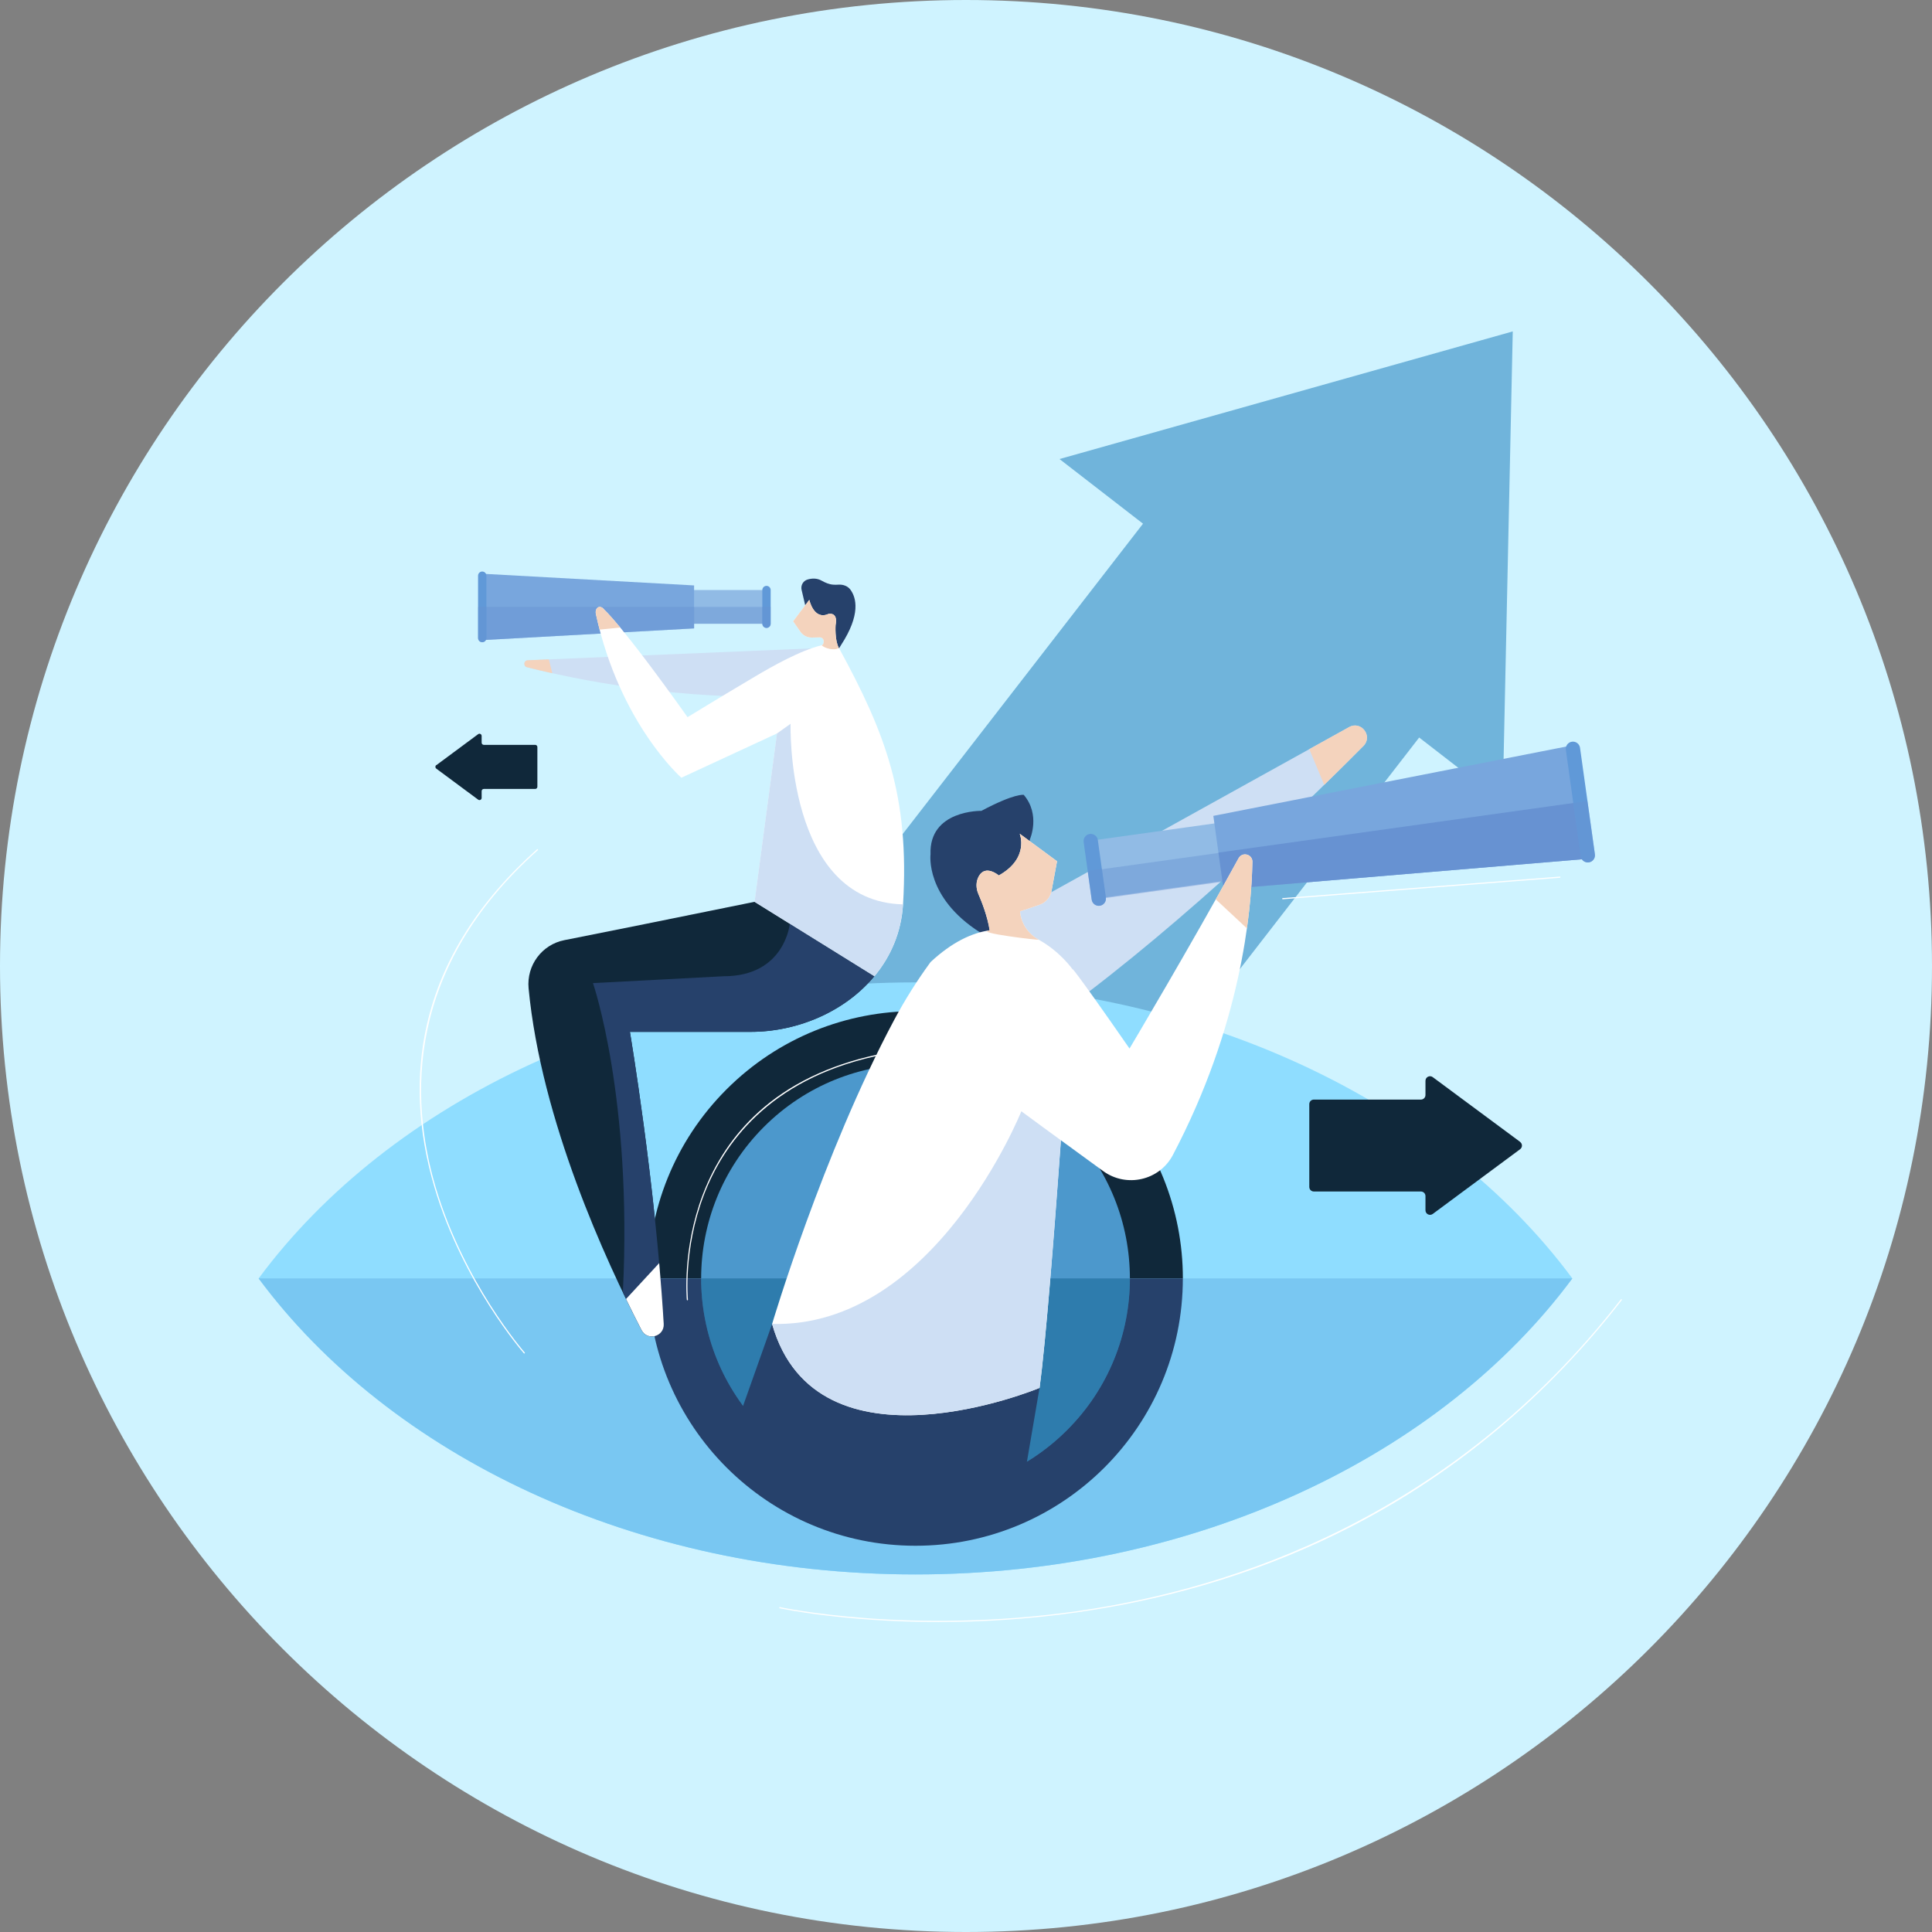
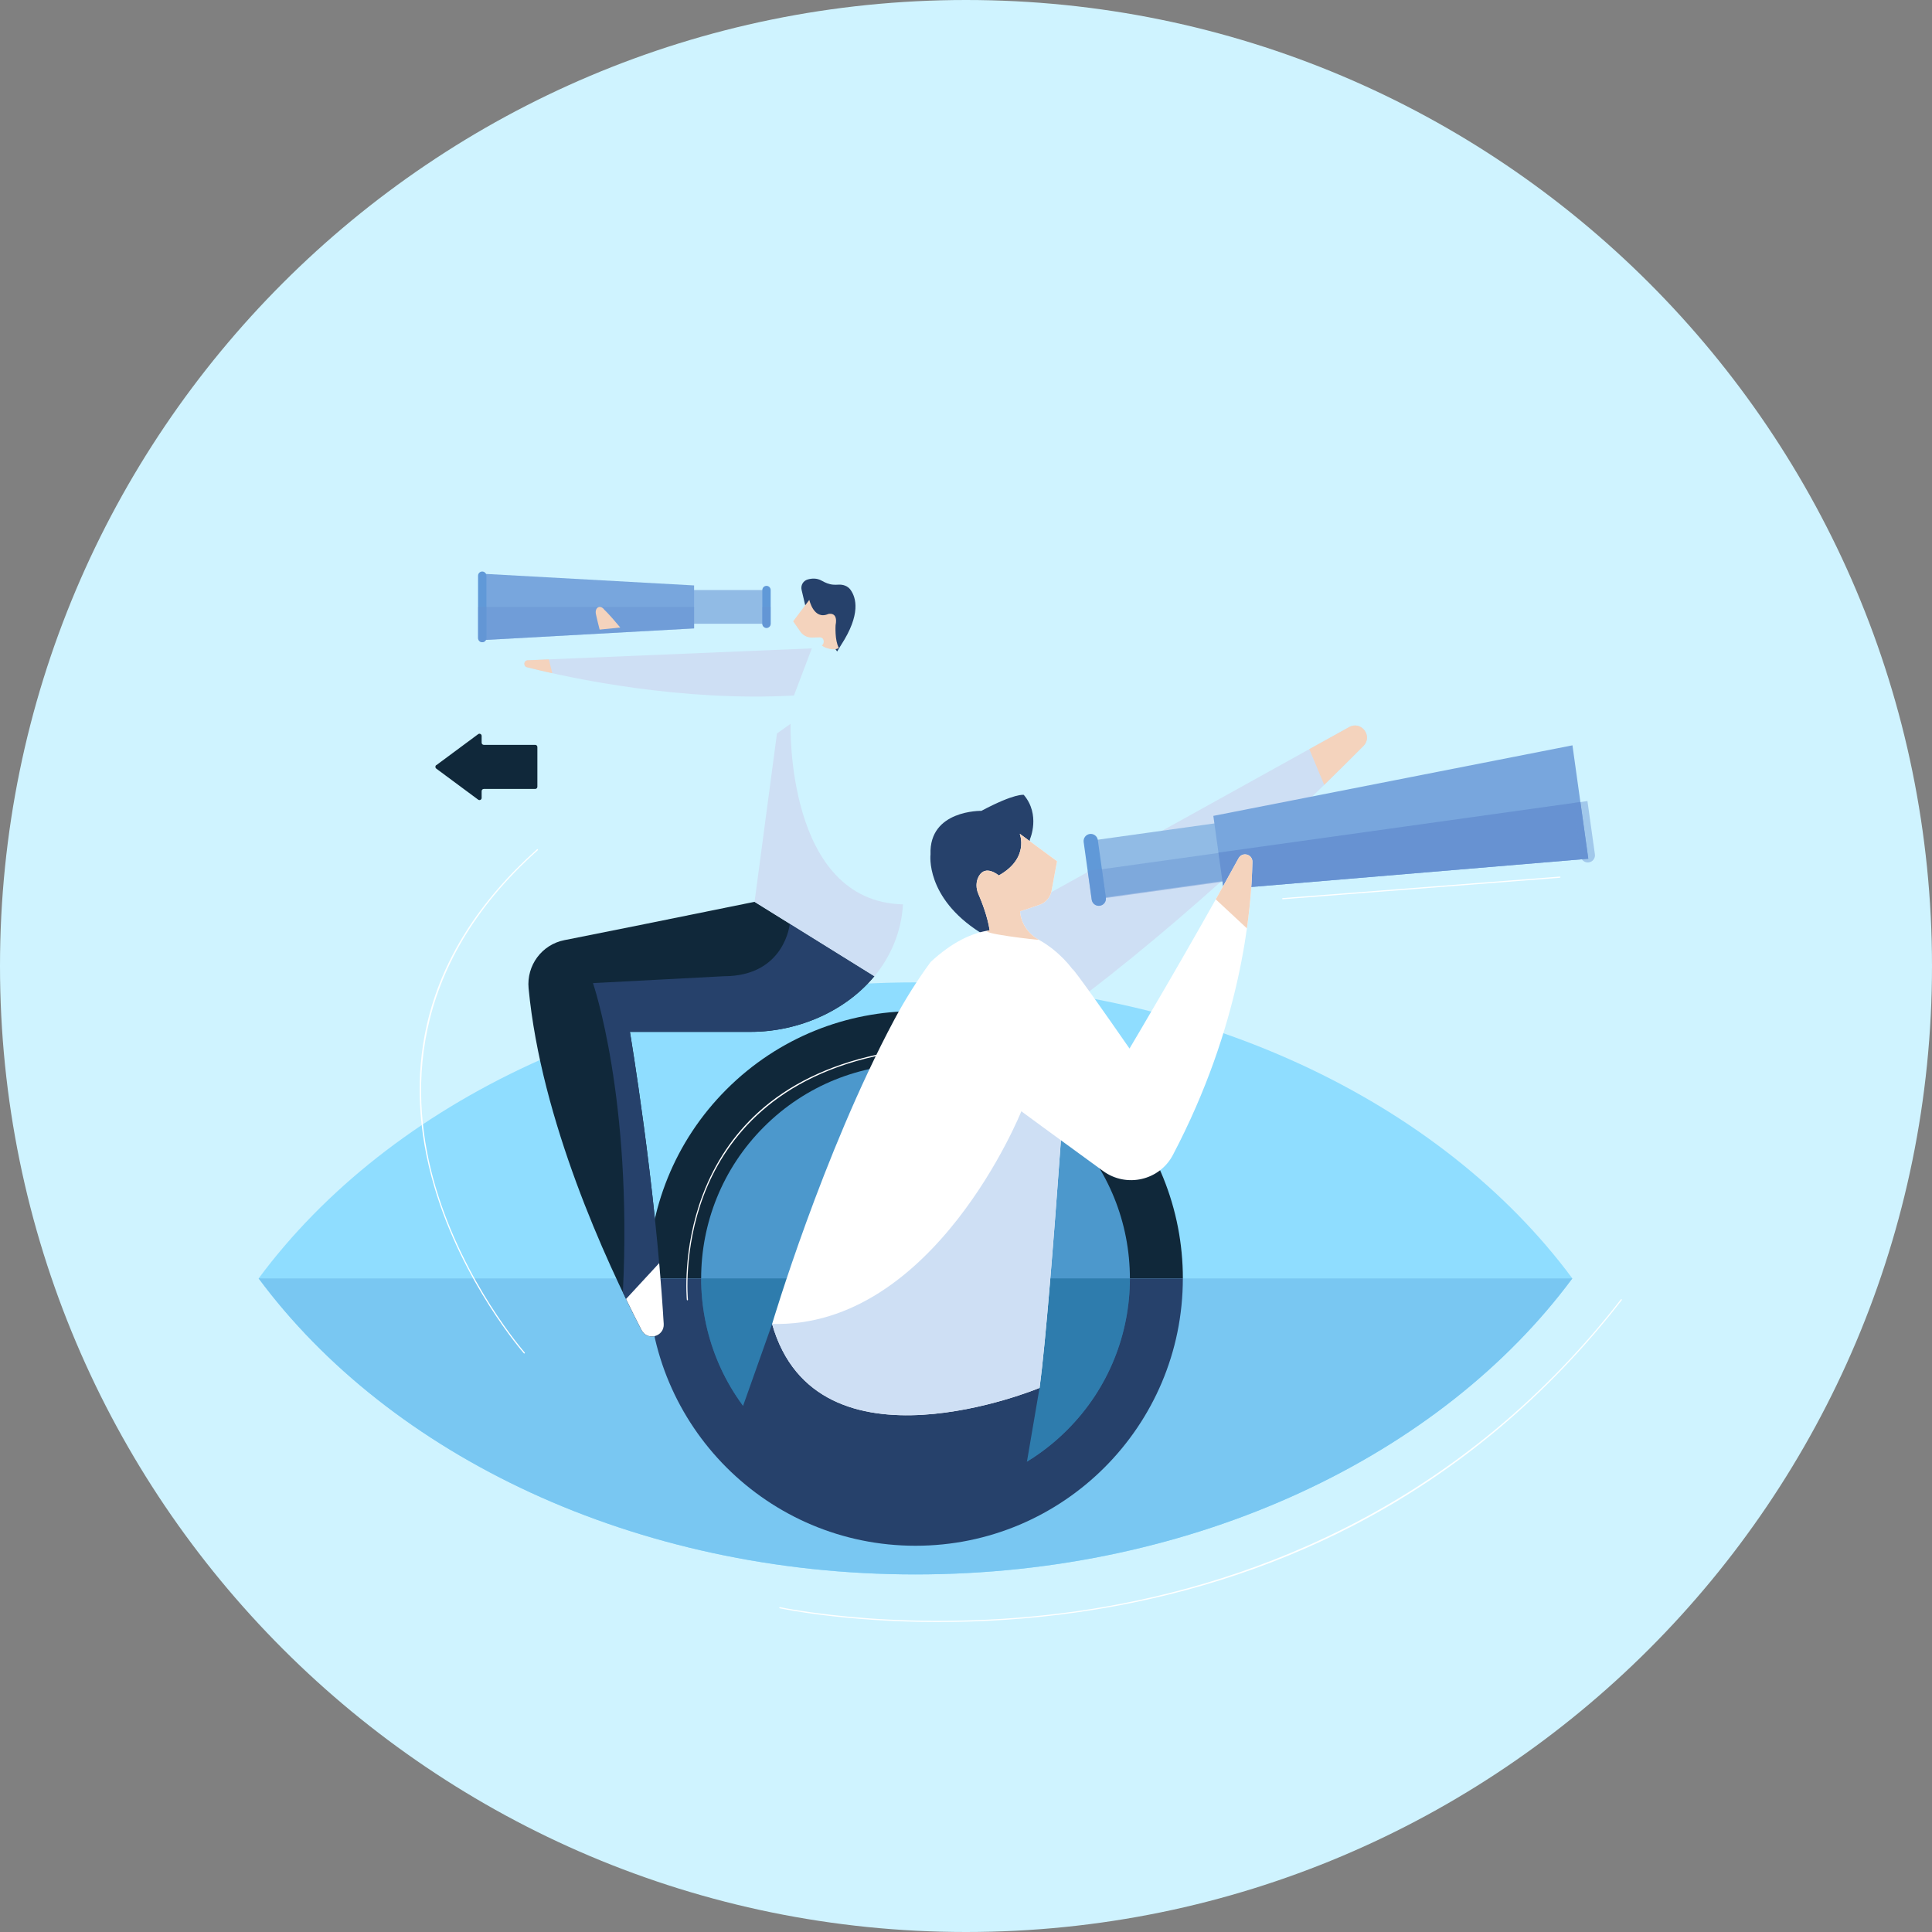
<svg xmlns="http://www.w3.org/2000/svg" width="240" height="240" viewBox="0 0 240 240" fill="none">
  <rect x="0" y="0" width="240" height="240" fill="#808080" stroke="none" />
  <g id="Group 458">
    <path id="Vector" d="M240 120C240 53.726 186.274 0 120 0C53.726 0 0 53.726 0 120C0 186.274 53.726 240 120 240C186.274 240 240 186.274 240 120Z" fill="#CFF3FF" />
-     <path id="Vector_2" d="M187.92 41.169L131.616 57.024L141.989 65.054L69.807 158.27L104.117 184.833L176.295 91.617L186.667 99.648L187.92 41.169Z" fill="#70B4DB" />
    <path id="Vector_3" d="M113.726 195.581C148.593 195.581 179.035 180.792 195.321 158.808C179.035 136.829 148.593 122.035 113.726 122.035C78.859 122.035 48.417 136.824 32.131 158.808C48.417 180.787 78.859 195.581 113.726 195.581Z" fill="#8FDDFF" />
    <path id="Vector_4" d="M137.213 182.298C150.183 169.328 150.183 148.3 137.213 135.33C124.244 122.36 103.215 122.36 90.246 135.33C77.276 148.3 77.276 169.328 90.246 182.298C103.215 195.268 124.244 195.268 137.213 182.298Z" fill="#10283A" />
    <path id="Vector_5" d="M113.726 195.581C148.593 195.581 179.035 180.792 195.321 158.808H32.126C48.412 180.787 78.854 195.581 113.721 195.581H113.726Z" fill="#79C7F2" />
    <path id="Vector_6" d="M113.726 192.019C132.067 192.019 146.937 177.149 146.937 158.808H80.519C80.519 177.149 95.39 192.019 113.731 192.019H113.726Z" fill="#26416B" />
    <path id="Vector_7" d="M132.56 177.645C142.96 167.245 142.96 150.383 132.56 139.983C122.16 129.584 105.299 129.584 94.899 139.983C84.499 150.383 84.499 167.245 94.899 177.644C105.299 188.044 122.16 188.044 132.56 177.645Z" fill="#4C98CC" />
    <g id="Group" opacity="0.4">
      <path id="Vector_8" d="M113.726 185.443C128.433 185.443 140.356 173.52 140.356 158.812H87.096C87.096 173.52 99.019 185.443 113.726 185.443Z" fill="#00527F" />
    </g>
    <path id="Vector_9" d="M95.217 73.296H84.71V77.486H95.217V73.296Z" fill="#91BBE5" />
    <g id="Group_2" style="mix-blend-mode:multiply" opacity="0.44">
-       <path id="Vector_10" d="M95.217 75.394H84.71V77.486H95.217V75.394Z" fill="#6792D2" />
-     </g>
+       </g>
    <path id="Vector_11" d="M95.218 78.005C95.501 78.005 95.736 77.774 95.736 77.486V73.296C95.736 73.013 95.506 72.777 95.218 72.777C94.934 72.777 94.699 73.008 94.699 73.296V77.486C94.699 77.769 94.93 78.005 95.218 78.005Z" fill="#6099D8" />
    <path id="Vector_12" d="M86.223 78.062L59.904 79.516V71.27L86.223 72.724V78.062Z" fill="#78A6DD" />
    <g id="Group_3" style="mix-blend-mode:multiply" opacity="0.44">
      <path id="Vector_13" d="M95.218 78.005C95.501 78.005 95.736 77.774 95.736 77.486V75.394H94.704V77.486C94.704 77.769 94.934 78.005 95.222 78.005H95.218Z" fill="#6792D2" />
    </g>
    <g id="Group_4" style="mix-blend-mode:multiply" opacity="0.44">
      <path id="Vector_14" d="M86.223 75.394H59.904V79.517L86.223 78.062V75.394Z" fill="#6792D2" />
    </g>
    <path id="Vector_15" d="M59.904 79.781C60.187 79.781 60.422 79.551 60.422 79.263V71.516C60.422 71.232 60.192 70.997 59.904 70.997C59.621 70.997 59.386 71.228 59.386 71.516V79.263C59.386 79.546 59.616 79.781 59.904 79.781Z" fill="#6099D8" />
    <g id="Group_5" style="mix-blend-mode:multiply" opacity="0.44">
      <path id="Vector_16" d="M59.904 79.781C60.188 79.781 60.423 79.55 60.423 79.262V75.389H59.391V79.262C59.391 79.546 59.621 79.781 59.909 79.781H59.904Z" fill="#6792D2" />
    </g>
    <path id="Vector_17" d="M100.848 80.544L65.563 82.018C65.05 82.027 64.963 82.752 65.463 82.882C71.05 84.307 84.715 87.173 98.626 86.4L100.848 80.544Z" fill="#CEDFF4" />
    <path id="Vector_18" d="M100.027 75.192L99.576 73.272C99.447 72.715 99.773 72.149 100.32 71.99C100.824 71.842 101.467 71.789 102.072 72.135C102.514 72.384 102.989 72.591 103.498 72.629C103.699 72.643 103.915 72.648 104.146 72.629C104.722 72.591 105.303 72.787 105.643 73.253C106.363 74.237 106.963 76.32 104.472 80.141L103.992 80.933L100.027 75.197V75.192Z" fill="#26416B" />
-     <path id="Vector_19" d="M104.198 80.481C103.675 79.507 103.799 77.659 103.799 77.659C104.14 75.931 102.892 76.272 102.892 76.272C101.078 77.064 100.535 74.515 100.535 74.515L98.529 77.179L99.427 78.47C99.753 78.936 100.286 79.21 100.857 79.2C101.183 79.19 101.539 79.186 101.817 79.176C102.479 79.157 102.422 80.078 102.071 80.16C99.441 80.769 95.769 82.872 94.022 83.904C89.447 86.611 85.41 89.088 85.41 89.088C77.198 77.549 75.081 75.758 75.081 75.758C74.582 75.048 73.843 75.456 74.03 76.305C76.987 89.909 84.643 96.614 84.643 96.614L96.527 91.109L93.743 112.027L108.623 121.272C110.649 118.829 111.969 115.814 112.18 112.339C112.996 98.866 109.991 91.08 104.207 80.477L104.198 80.481Z" fill="white" />
    <path id="Vector_20" d="M108.614 121.272L93.734 112.027C83.64 114.091 75.091 115.8 70.104 116.789C67.301 117.345 65.395 119.933 65.664 122.779C67.229 139.181 75.235 156.59 79.699 165.23C80.424 166.632 82.541 166.036 82.45 164.462C81.418 146.985 78.249 128.179 78.249 128.179H93.245C99.912 128.179 106.617 124.896 109.982 119.352C109.574 120.024 109.113 120.667 108.614 121.272Z" fill="#10283A" />
    <path id="Vector_21" d="M89.904 121.272L73.661 122.126C73.661 122.126 78.572 136.339 77.376 160.55C78.212 162.297 78.999 163.876 79.7 165.23C80.424 166.632 82.541 166.036 82.45 164.462C81.418 146.99 78.25 128.184 78.25 128.184H93.245C99.101 128.184 104.986 125.649 108.61 121.272L98.112 114.749C98.112 114.749 97.517 121.272 89.9 121.272H89.904Z" fill="#26416B" />
    <path id="Vector_22" d="M109.032 120.729C109.128 120.6 109.234 120.48 109.325 120.35C109.234 120.48 109.128 120.605 109.032 120.729Z" fill="#26416B" />
    <path id="Vector_23" d="M109.325 120.35C109.556 120.028 109.776 119.692 109.983 119.352C109.776 119.692 109.556 120.024 109.325 120.35Z" fill="#26416B" />
    <path id="Vector_24" d="M112.171 112.344C97.565 111.994 98.208 89.914 98.208 89.914L96.518 91.114L93.734 112.032L108.614 121.277C110.64 118.834 111.96 115.819 112.171 112.344Z" fill="#CEDFF4" />
    <path id="Vector_25" d="M75.081 75.758C74.582 75.048 73.843 75.456 74.03 76.306C74.174 76.959 74.327 77.592 74.49 78.211L77.049 77.952C75.585 76.186 75.081 75.758 75.081 75.758Z" fill="#F4D3BD" />
    <path id="Vector_26" d="M68.175 81.912L65.568 82.022C65.055 82.032 64.968 82.757 65.467 82.886C66.331 83.107 67.387 83.362 68.607 83.63L68.179 81.912H68.175Z" fill="#F4D3BD" />
    <path id="Vector_27" d="M82.45 164.462C82.301 161.952 82.109 159.413 81.888 156.907L77.769 161.366C78.456 162.787 79.114 164.093 79.699 165.23C80.424 166.632 82.541 166.037 82.45 164.462Z" fill="white" />
    <path id="Vector_28" d="M104.198 80.481C103.675 79.507 103.8 77.659 103.8 77.659C104.14 75.931 102.892 76.272 102.892 76.272C101.078 77.064 100.536 74.515 100.536 74.515L98.529 77.179L99.427 78.47C99.753 78.936 100.286 79.21 100.857 79.2C101.184 79.19 101.539 79.186 101.817 79.176C102.48 79.157 102.422 80.078 102.072 80.16C102.451 80.539 103.685 80.88 104.203 80.481H104.198Z" fill="#F4D3BD" />
    <path id="Vector_29" d="M129.135 172.411L127.215 183.652C127.215 183.652 116.223 191.86 101.055 182.832C101.055 182.832 92.626 180.302 91.666 176.452L95.914 164.472L129.14 172.416L129.135 172.411Z" fill="#26416B" />
    <path id="Vector_30" d="M167.587 90.322L126.85 112.911C125.184 113.832 123.567 114.84 121.997 115.901L121.027 121.824C126.293 122.655 129 127.8 129 127.8C144.543 116.899 160.531 101.573 169.368 92.669C170.583 91.445 169.095 89.487 167.587 90.322Z" fill="#CEDFF4" />
    <path id="Vector_31" d="M127.953 104.223C127.953 104.223 129.278 101.208 127.176 98.741C127.176 98.741 126.101 98.501 121.91 100.728C121.91 100.728 115.387 100.589 115.593 106.138C115.593 106.138 114.907 111.466 121.733 115.819L124.104 116.923L126.734 111.754L127.949 104.227L127.953 104.223Z" fill="#26416B" />
    <path id="Vector_32" d="M126.706 113.222L129.135 112.392C129.908 112.128 130.479 111.465 130.628 110.659L131.309 106.987L126.672 103.569C126.672 103.569 127.92 106.598 124.076 108.753C124.076 108.753 122.434 107.342 121.594 108.845C121.215 109.517 121.229 110.342 121.536 111.048C121.968 112.041 122.674 113.846 122.938 115.565C120.74 115.886 118.272 117.019 115.599 119.51C113.928 121.795 112.416 124.19 111.077 126.701C102.178 143.366 95.914 164.467 95.914 164.467C101.453 183.969 129.14 172.411 129.14 172.411C130.637 161.337 133.234 120.408 133.234 120.408C133.234 120.408 131.698 118.205 129.044 116.741C127.733 116.016 126.836 114.715 126.716 113.222H126.706Z" fill="white" />
    <path id="Vector_33" d="M126.706 113.222L129.135 112.392C129.908 112.128 130.479 111.465 130.628 110.659L131.309 106.987L126.672 103.569C126.672 103.569 127.92 106.598 124.076 108.753C124.076 108.753 122.434 107.342 121.594 108.845C121.215 109.517 121.229 110.342 121.536 111.048C121.968 112.041 122.674 113.846 122.938 115.565C120.879 115.867 129.207 116.827 129.039 116.736C127.728 116.011 126.831 114.71 126.711 113.217L126.706 113.222Z" fill="#F4D3BD" />
    <path id="Vector_34" d="M164.5 97.498C166.291 95.751 167.927 94.123 169.372 92.669C170.587 91.445 169.099 89.487 167.591 90.322L162.647 93.063L164.5 97.498Z" fill="#F4D3BD" />
    <path id="Vector_35" d="M129.135 172.411C129.975 166.19 131.16 150.561 132.044 138.048H126.874C126.874 138.048 116.088 165 95.909 164.462C101.448 183.965 129.135 172.406 129.135 172.406V172.411Z" fill="#CEDFF4" />
    <path id="Vector_36" d="M136.545 111.586L154.495 109.079L153.495 101.92L135.545 104.427L136.545 111.586Z" fill="#91BBE5" />
    <g id="Group_6" style="mix-blend-mode:multiply" opacity="0.44">
      <path id="Vector_37" d="M153.894 105.603L135.943 108.109L136.443 111.689L154.394 109.182L153.894 105.603Z" fill="#6792D2" />
    </g>
    <path id="Vector_38" d="M136.617 112.517C136.133 112.584 135.681 112.244 135.614 111.759L134.616 104.602C134.549 104.117 134.889 103.666 135.374 103.599C135.859 103.532 136.31 103.872 136.377 104.357L137.376 111.514C137.443 111.999 137.102 112.45 136.617 112.517Z" fill="#6099D8" />
    <path id="Vector_39" d="M151.997 110.472L197.304 106.675L195.336 92.587L150.725 101.352L151.997 110.472Z" fill="#78A6DD" />
    <g id="Group_7" style="mix-blend-mode:multiply" opacity="0.44">
      <path id="Vector_40" d="M136.618 112.517C136.133 112.584 135.682 112.243 135.614 111.758L135.115 108.177L136.877 107.933L137.376 111.514C137.443 111.998 137.102 112.449 136.618 112.517Z" fill="#6792D2" />
    </g>
    <path id="Vector_41" d="M151.358 105.912L196.32 99.628L197.304 106.675L151.997 110.472L151.358 105.912Z" fill="#6792D2" />
-     <path id="Vector_42" d="M197.367 107.131C196.882 107.198 196.431 106.857 196.363 106.373L194.515 93.139C194.448 92.654 194.789 92.203 195.274 92.136C195.759 92.069 196.21 92.409 196.277 92.894L198.125 106.128C198.192 106.613 197.851 107.064 197.367 107.131Z" fill="#6099D8" />
    <g id="Group_8" style="mix-blend-mode:multiply" opacity="0.44">
      <path id="Vector_43" d="M197.366 107.131C196.881 107.198 196.43 106.857 196.363 106.373L195.437 99.754L197.198 99.509L198.125 106.128C198.192 106.613 197.851 107.064 197.366 107.131Z" fill="#6792D2" />
    </g>
    <path id="Vector_44" d="M133.229 120.408C133.065 120.177 133.094 119.841 140.313 130.253C140.313 130.253 147.902 117.504 153.864 106.613C154.325 105.773 155.597 106.109 155.577 107.064C155.462 113.352 154.133 127.445 145.694 143.486C144.029 146.649 139.925 147.576 137.035 145.473C132.653 142.291 126.441 137.76 121.915 134.371L133.229 120.408Z" fill="white" />
    <path id="Vector_45" d="M153.859 106.613C152.943 108.288 151.987 110.011 151.027 111.72L154.896 115.325C155.376 111.902 155.539 109.085 155.578 107.069C155.597 106.114 154.32 105.777 153.864 106.617L153.859 106.613Z" fill="#F4D3BD" />
-     <path id="Vector_46" d="M188.832 141.845L177.98 133.805C177.605 133.526 177.077 133.795 177.077 134.261V136.027C177.077 136.339 176.823 136.594 176.511 136.594H163.21C162.898 136.594 162.644 136.848 162.644 137.16V147.446C162.644 147.758 162.898 148.013 163.21 148.013H176.511C176.823 148.013 177.077 148.267 177.077 148.579V150.346C177.077 150.811 177.605 151.075 177.98 150.802L188.832 142.762C189.14 142.536 189.14 142.08 188.832 141.854V141.845Z" fill="#10283A" />
    <path id="Vector_47" d="M54.192 95.059L59.4 91.2C59.578 91.065 59.832 91.2 59.832 91.416V92.261C59.832 92.409 59.952 92.529 60.101 92.529H66.485C66.634 92.529 66.754 92.649 66.754 92.798V97.737C66.754 97.886 66.634 98.006 66.485 98.006H60.101C59.952 98.006 59.832 98.126 59.832 98.275V99.12C59.832 99.341 59.578 99.47 59.4 99.336L54.192 95.477C54.048 95.366 54.048 95.15 54.192 95.04V95.059Z" fill="#10283A" />
    <path id="Vector_48" d="M116.654 201.495C104.832 201.495 96.969 199.81 96.854 199.786C96.816 199.776 96.792 199.738 96.796 199.699C96.806 199.661 96.844 199.637 96.883 199.642C97.041 199.675 113.112 203.117 133.924 200.127C153.129 197.367 180.417 188.41 201.35 161.415C201.374 161.381 201.422 161.376 201.451 161.4C201.485 161.424 201.489 161.472 201.465 161.501C192.206 173.439 180.945 182.88 167.995 189.567C157.636 194.914 146.174 198.514 133.939 200.271C127.641 201.178 121.776 201.49 116.649 201.49L116.654 201.495Z" fill="white" />
    <path id="Vector_49" d="M85.392 161.535C85.354 161.535 85.325 161.506 85.32 161.467C85.315 161.405 84.72 155.203 87.307 148.392C88.829 144.389 91.138 140.962 94.162 138.202C97.944 134.751 102.874 132.346 108.802 131.045C108.845 131.035 108.879 131.059 108.888 131.103C108.898 131.141 108.874 131.179 108.831 131.189C95.458 134.117 89.818 142.191 87.437 148.445C84.859 155.227 85.45 161.391 85.459 161.453C85.459 161.491 85.435 161.53 85.392 161.535C85.392 161.535 85.387 161.535 85.383 161.535H85.392Z" fill="white" />
    <path id="Vector_50" d="M159.345 111.71C159.307 111.71 159.273 111.681 159.273 111.643C159.273 111.605 159.302 111.566 159.341 111.566L193.771 108.893C193.809 108.888 193.848 108.921 193.848 108.96C193.848 108.998 193.819 109.037 193.781 109.037L159.35 111.71C159.35 111.71 159.35 111.71 159.345 111.71Z" fill="white" />
    <path id="Vector_51" d="M65.131 168.135C65.131 168.135 65.093 168.125 65.078 168.111C65.001 168.024 57.489 159.422 53.962 147.466C51.888 140.438 51.576 133.642 53.03 127.272C54.849 119.304 59.453 111.979 66.71 105.499C66.739 105.471 66.787 105.475 66.816 105.504C66.845 105.533 66.84 105.581 66.811 105.61C50.429 120.24 50.856 136.421 54.101 147.422C57.619 159.35 65.112 167.933 65.184 168.015C65.213 168.043 65.208 168.091 65.179 168.12C65.165 168.13 65.15 168.139 65.131 168.139V168.135Z" fill="white" />
  </g>
</svg>